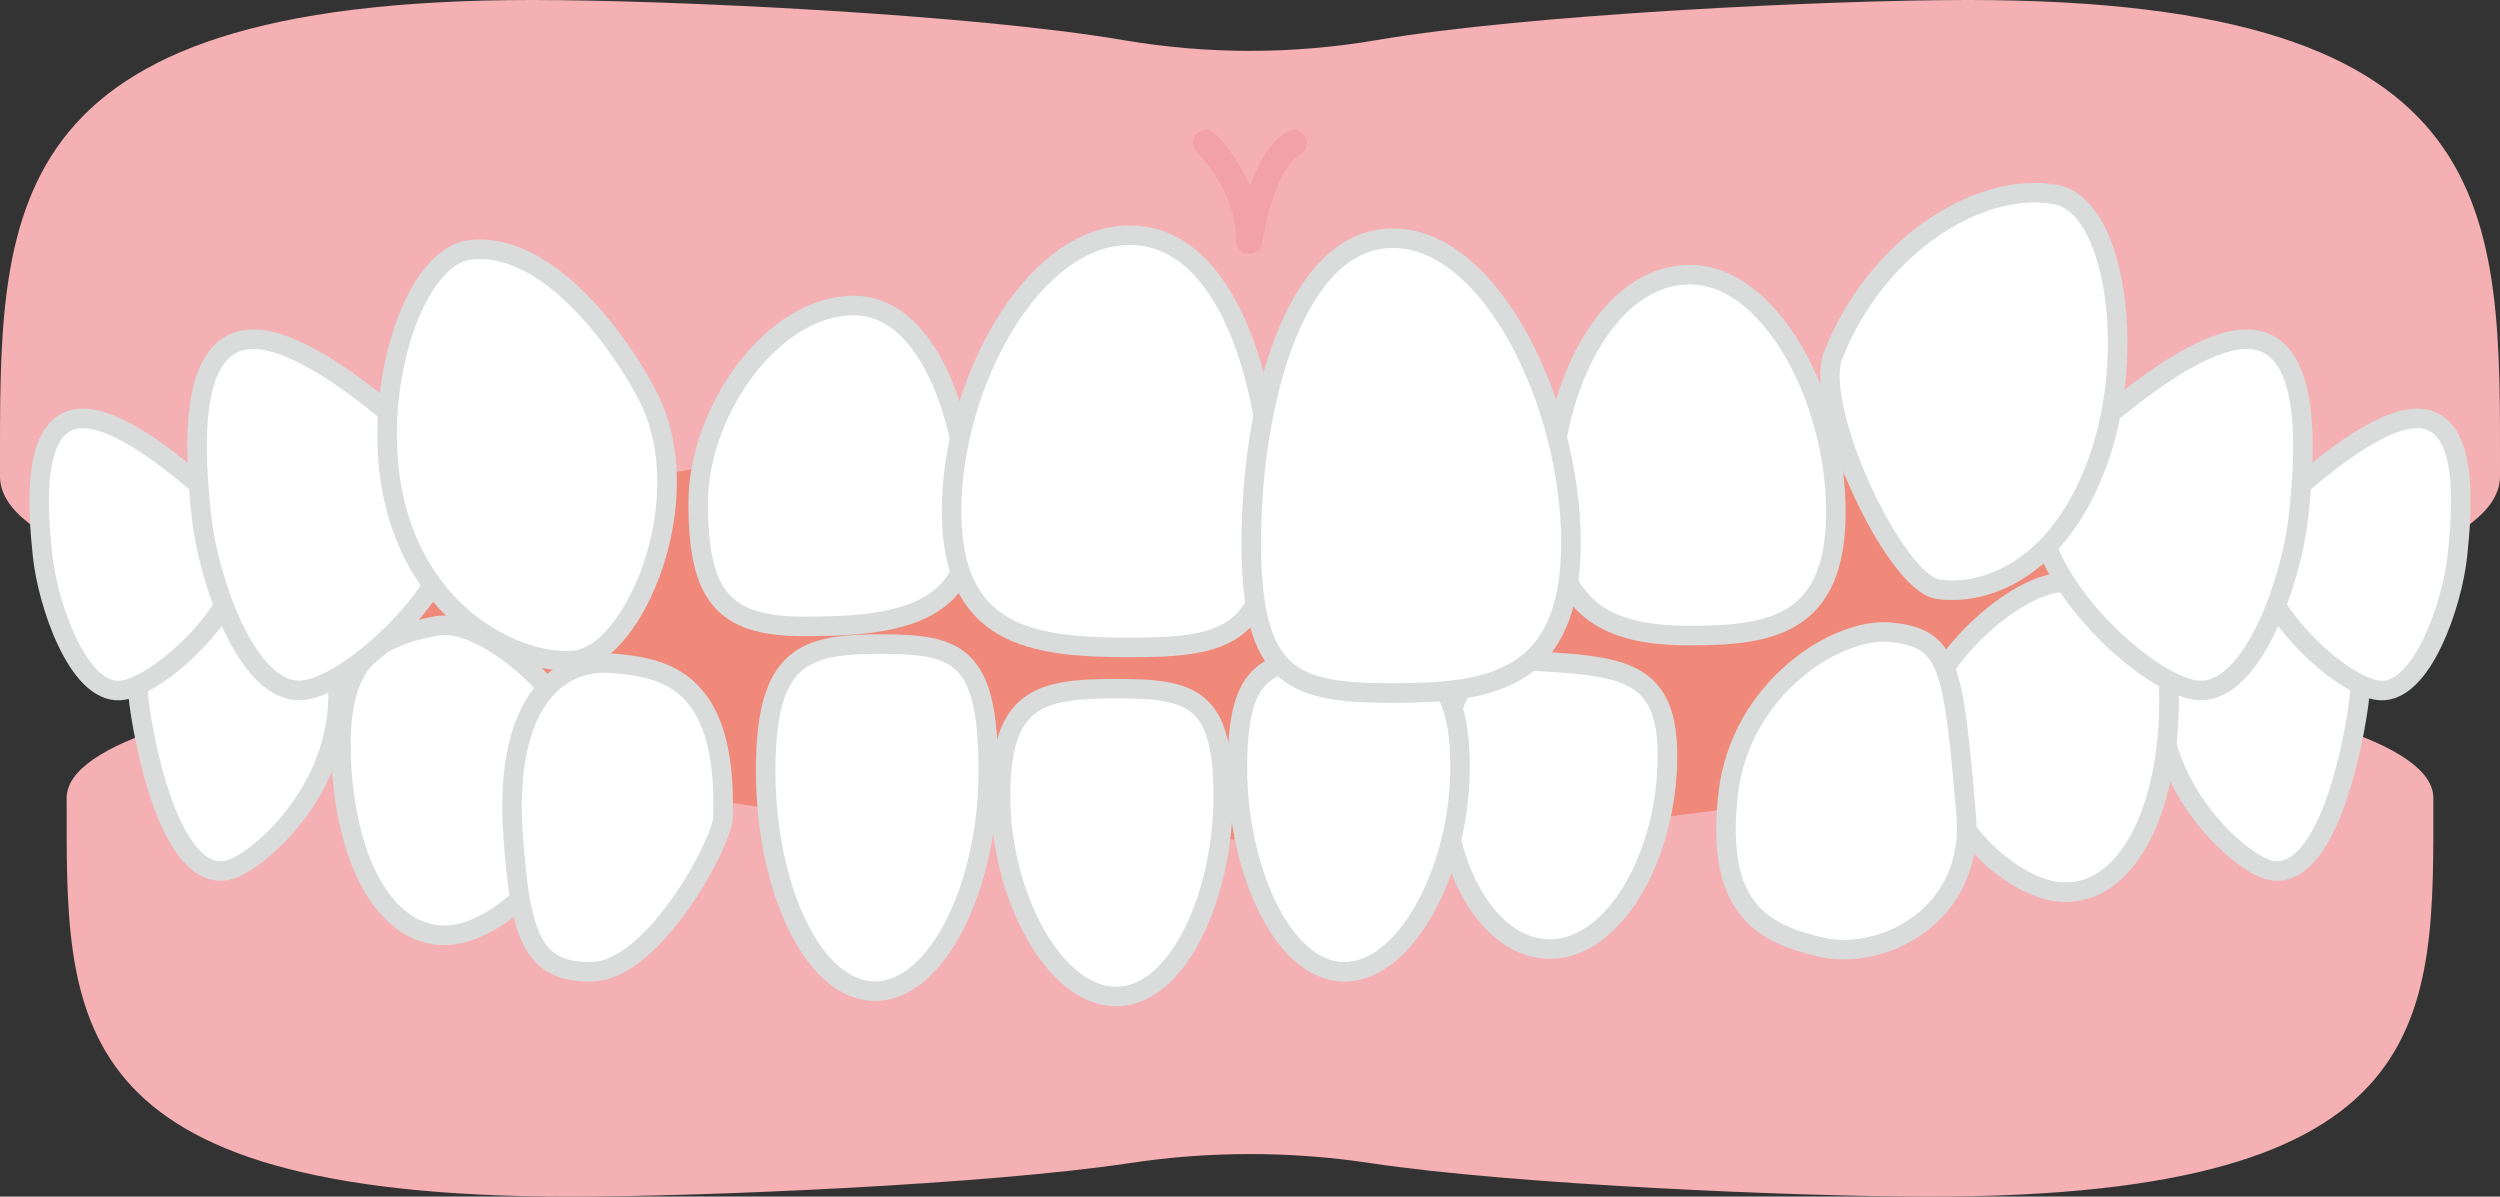
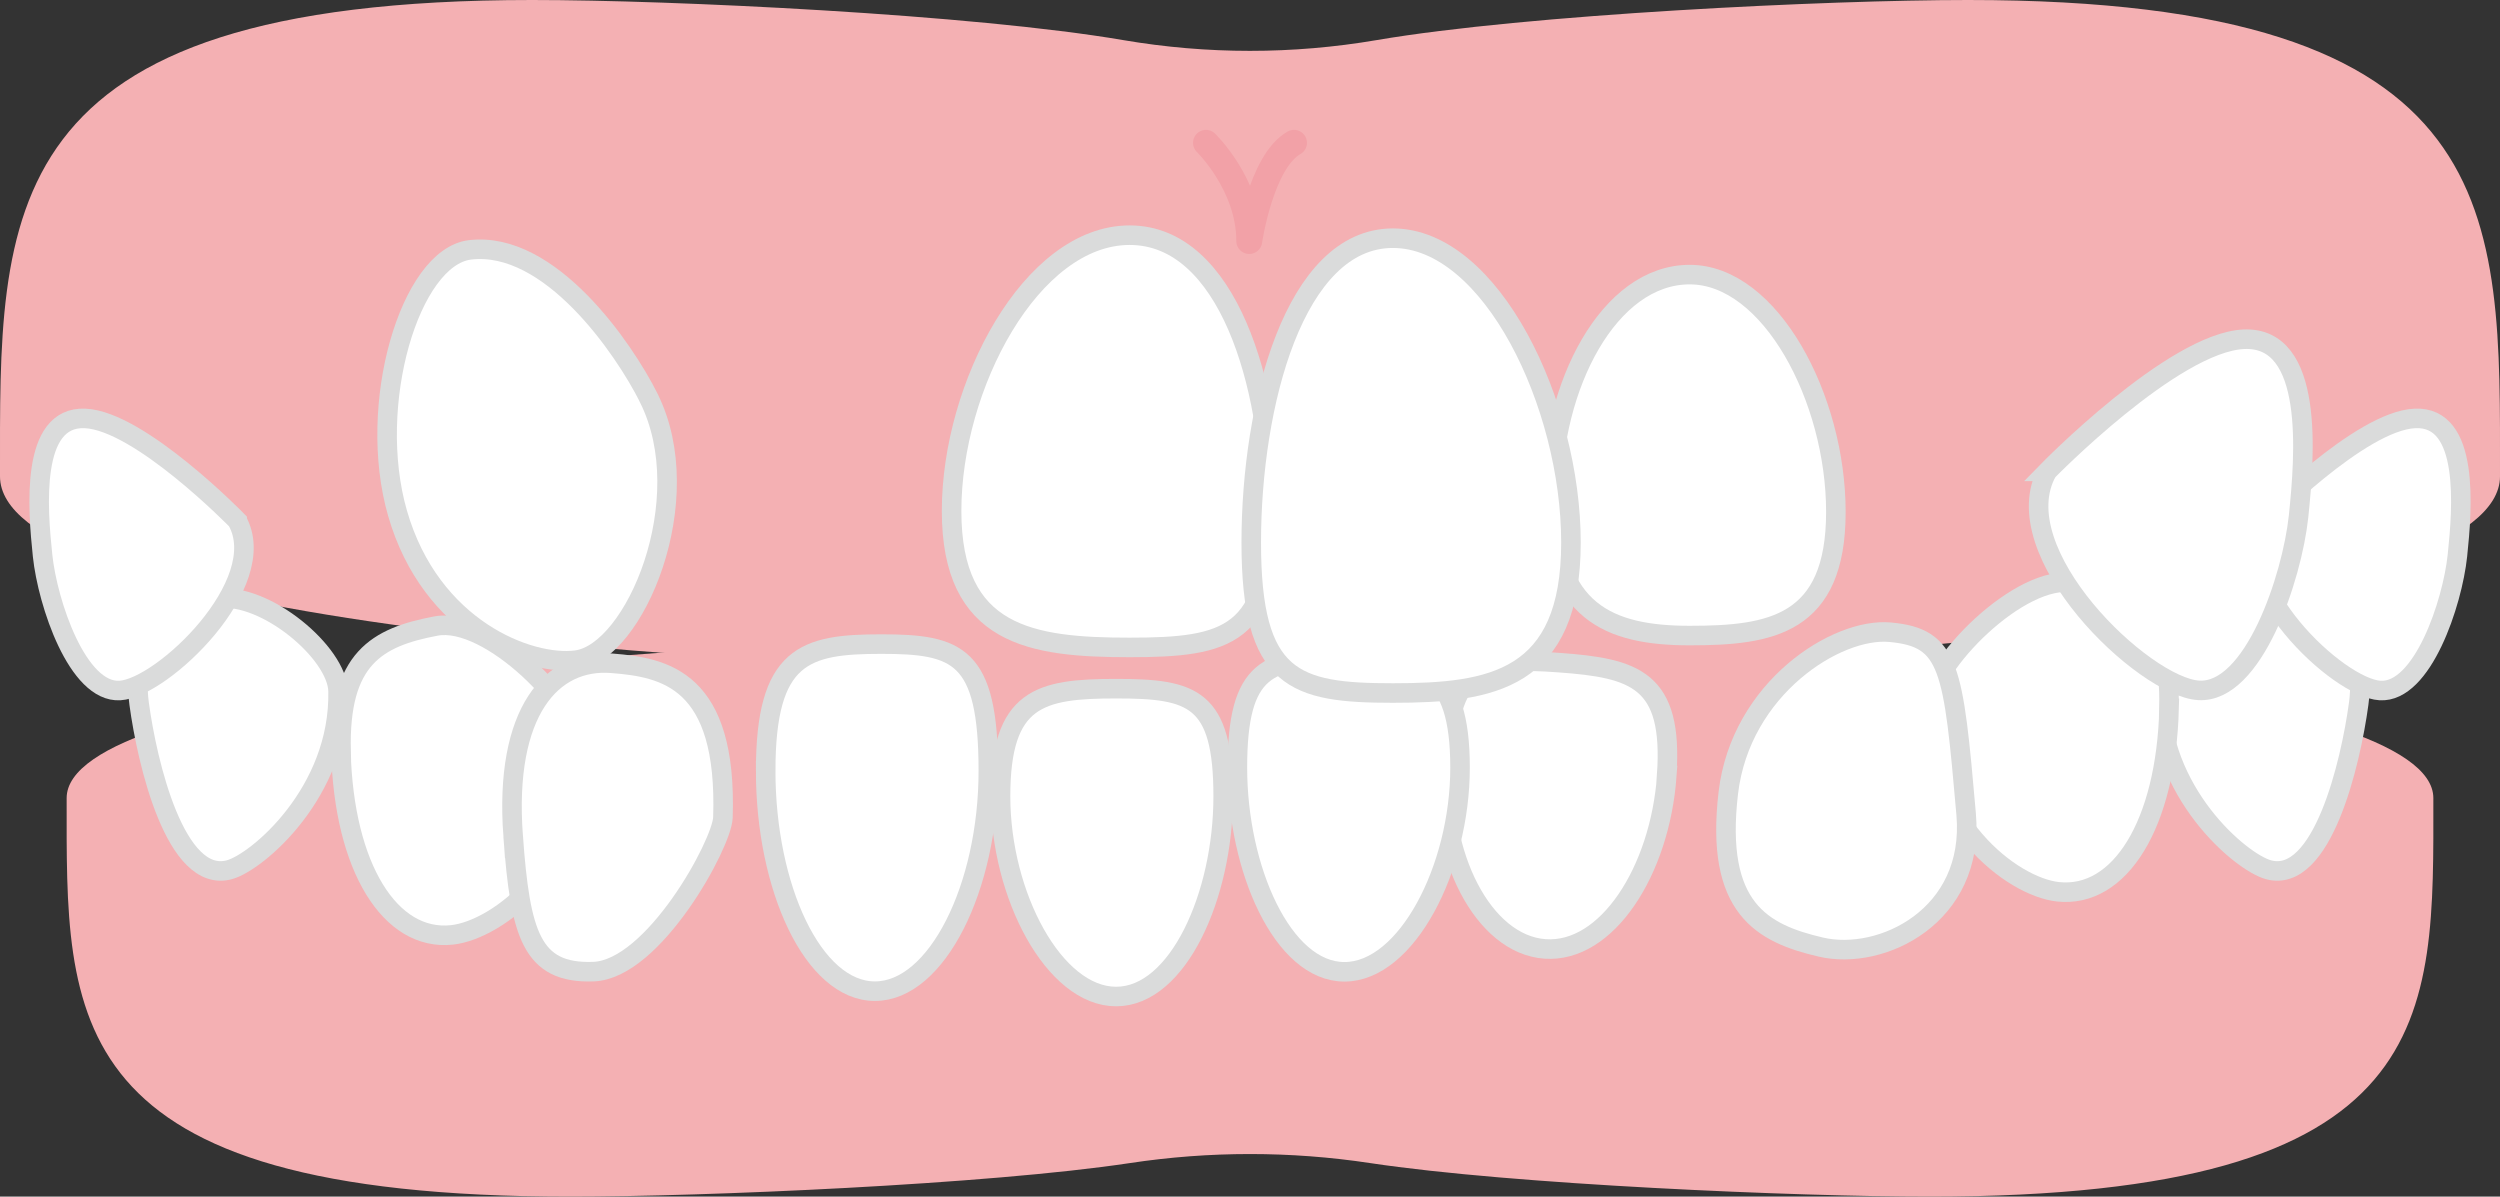
<svg xmlns="http://www.w3.org/2000/svg" id="_レイヤー_2" data-name="レイヤー 2" viewBox="0 0 149.67 71.64">
  <rect x="0" y="0" width="149.67" height="71.64" fill="#333333" stroke="none" />
  <g id="illust">
    <g>
      <path d="M117.82,0c-8.4,0-26.37.86-35.4,2.4-5.03.86-10.15.86-15.18,0C58.22.86,40.25,0,31.85,0-.61,0,0,12.77,0,28.52s149.67,15.75,149.67,0,.61-28.52-31.85-28.52Z" fill="#f4b0b3" stroke-width="0" />
      <path d="M34.14,71.64c7.95,0,24.96-.72,33.51-2.01,4.76-.72,9.61-.72,14.37,0,8.55,1.29,25.56,2.01,33.51,2.01,30.73,0,30.15-10.68,30.15-23.86S3.99,34.6,3.99,47.78s-.58,23.86,30.15,23.86Z" fill="#f4b0b3" stroke-width="0" />
-       <ellipse cx="74.84" cy="37.88" rx="54.67" ry="12.37" fill="#f08979" stroke-width="0" />
      <g>
        <path d="M8.33,42.13c-.55-4.05,2.22-6,4.71-6.3,2.87-.35,7.15,3.26,7.2,5.55.12,6.04-4.85,10.24-6.51,10.69-3.22.87-4.92-6.39-5.4-9.94Z" fill="#fff" stroke="#dadbdb" stroke-width="1.17" />
        <path d="M20.42,44.98c-.14-5.55,2.13-6.83,5.68-7.5,3.19-.6,8.67,4.93,8.72,7.5.14,6.75-4.99,10.69-7.76,10.99-3.7.4-6.47-4.03-6.65-10.99Z" fill="#fff" stroke="#dadbdb" stroke-width="1.17" />
        <path d="M30.72,50.05c-.55-7.46,2.32-10.63,5.91-10.34,3.19.25,6.92.98,6.65,9.23-.05,1.57-4.15,9.11-7.76,9.23-3.71.13-4.37-2.25-4.8-8.12Z" fill="#fff" stroke="#dadbdb" stroke-width="1.17" />
        <path d="M45.84,46.15c0-6.96,2.34-7.59,6.92-7.59s6.41.63,6.41,7.59-3.08,13.19-6.79,13.19-6.54-6.22-6.54-13.19Z" fill="#fff" stroke="#dadbdb" stroke-width="1.17" />
        <path d="M14.2,31.17s-5.83-5.98-9.11-6.12-2.84,5.38-2.54,8.22c.3,2.84,2.09,8.22,4.63,8.07,2.54-.15,9.11-6.42,7.02-10.16Z" fill="#fff" stroke="#dadbdb" stroke-width="1.17" />
-         <path d="M27.1,28.22s-7.52-7.71-11.76-7.91c-4.24-.19-3.66,6.94-3.28,10.61.39,3.66,2.7,10.61,5.98,10.41,3.28-.19,11.76-8.29,9.06-13.11Z" fill="#fff" stroke="#dadbdb" stroke-width="1.17" />
        <path d="M38.84,23.83c3.04,6.07-.83,15.23-4.34,15.69-2.8.37-8.71-1.88-10.7-8.79-1.88-6.52.75-15.33,4.33-15.77,4.8-.58,9.23,5.91,10.71,8.86Z" fill="#fff" stroke="#dadbdb" stroke-width="1.17" />
-         <path d="M58.05,31.59c0,5.51-5.14,5.91-9.97,5.91s-6.28-1.88-6.28-7.39,4.46-11.82,9.3-11.82,6.95,7.79,6.95,13.29Z" fill="#fff" stroke="#dadbdb" stroke-width="1.17" />
        <path d="M76.11,30.59c0,7.49-2.59,8.17-8.48,8.17s-10.66-.68-10.66-8.17,4.77-16.51,10.66-16.51,8.48,9.02,8.48,16.51Z" fill="#fff" stroke="#dadbdb" stroke-width="1.17" />
        <path d="M141.21,42.13c.55-4.05-2.22-6-4.71-6.3-2.87-.35-7.15,3.26-7.2,5.55-.12,6.04,4.85,10.24,6.51,10.69,3.22.87,4.92-6.39,5.4-9.94Z" fill="#fff" stroke="#dadbdb" stroke-width="1.17" />
        <path d="M129.85,42.4c.14-5.55-2.13-6.83-5.68-7.5-3.19-.6-8.67,4.93-8.72,7.5-.14,6.75,4.99,10.69,7.76,10.99,3.7.4,6.47-4.03,6.65-10.99Z" fill="#fff" stroke="#dadbdb" stroke-width="1.17" />
        <path d="M117.71,48.75c-.77-8.8-.96-10.57-4.55-10.9-3.19-.3-8.95,3.34-9.69,9.62-.81,6.92,2.03,8.41,5.54,9.23,3.62.85,9.23-1.85,8.7-7.95Z" fill="#fff" stroke="#dadbdb" stroke-width="1.17" />
        <path d="M99.78,46.42c.41-5.74-1.89-6.42-6.45-6.75-4.56-.33-6.43.06-6.84,5.79-.41,5.74,2.3,11.08,6,11.35,3.71.27,6.89-4.66,7.3-10.39Z" fill="#fff" stroke="#dadbdb" stroke-width="1.17" />
        <path d="M87.41,45.96c0-6.03-2.34-6.58-6.92-6.58s-6.41.54-6.41,6.58,2.7,12.22,6.41,12.22,6.92-6.18,6.92-12.22Z" fill="#fff" stroke="#dadbdb" stroke-width="1.17" />
        <path d="M135.47,31.17s5.83-5.98,9.11-6.12c3.29-.15,2.84,5.38,2.54,8.22-.3,2.84-2.09,8.22-4.63,8.07-2.54-.15-9.11-6.42-7.02-10.16Z" fill="#fff" stroke="#dadbdb" stroke-width="1.17" />
        <path d="M122.57,28.22s7.52-7.71,11.76-7.91c4.24-.19,3.66,6.94,3.28,10.61-.39,3.66-2.7,10.61-5.98,10.41-3.28-.19-11.76-8.29-9.06-13.11Z" fill="#fff" stroke="#dadbdb" stroke-width="1.17" />
-         <path d="M109.75,21.25c-1.24,3.15,3.69,13.66,6.28,14.03,2.79.4,7.34-1.16,9.67-7.96,2.2-6.42.9-15.06-2.65-15.68-4.76-.82-10.81,3.28-13.29,9.6Z" fill="#fff" stroke="#dadbdb" stroke-width="1.17" />
        <path d="M92.89,29.84c0,6.79,3.44,8.21,8.27,8.21s8.75-.61,8.75-7.4-3.92-14.21-8.75-14.21-8.27,6.61-8.27,13.4Z" fill="#fff" stroke="#dadbdb" stroke-width="1.17" />
        <path d="M74.91,32.48c0,8.26,2.59,9.01,8.48,9.01s10.66-.75,10.66-9.01-4.77-18.22-10.66-18.22-8.48,9.95-8.48,18.22Z" fill="#fff" stroke="#dadbdb" stroke-width="1.17" />
        <path d="M59.9,47.68c0-5.92,2.34-6.45,6.92-6.45s6.41.53,6.41,6.45-2.7,11.98-6.41,11.98-6.92-6.06-6.92-11.98Z" fill="#fff" stroke="#dadbdb" stroke-width="1.17" />
      </g>
      <path d="M72.2,8.55s2.59,2.51,2.59,5.88c0,0,.69-4.75,2.68-5.88" fill="none" stroke="#f2a1a7" stroke-linecap="round" stroke-linejoin="round" stroke-width="1.55" />
    </g>
  </g>
</svg>